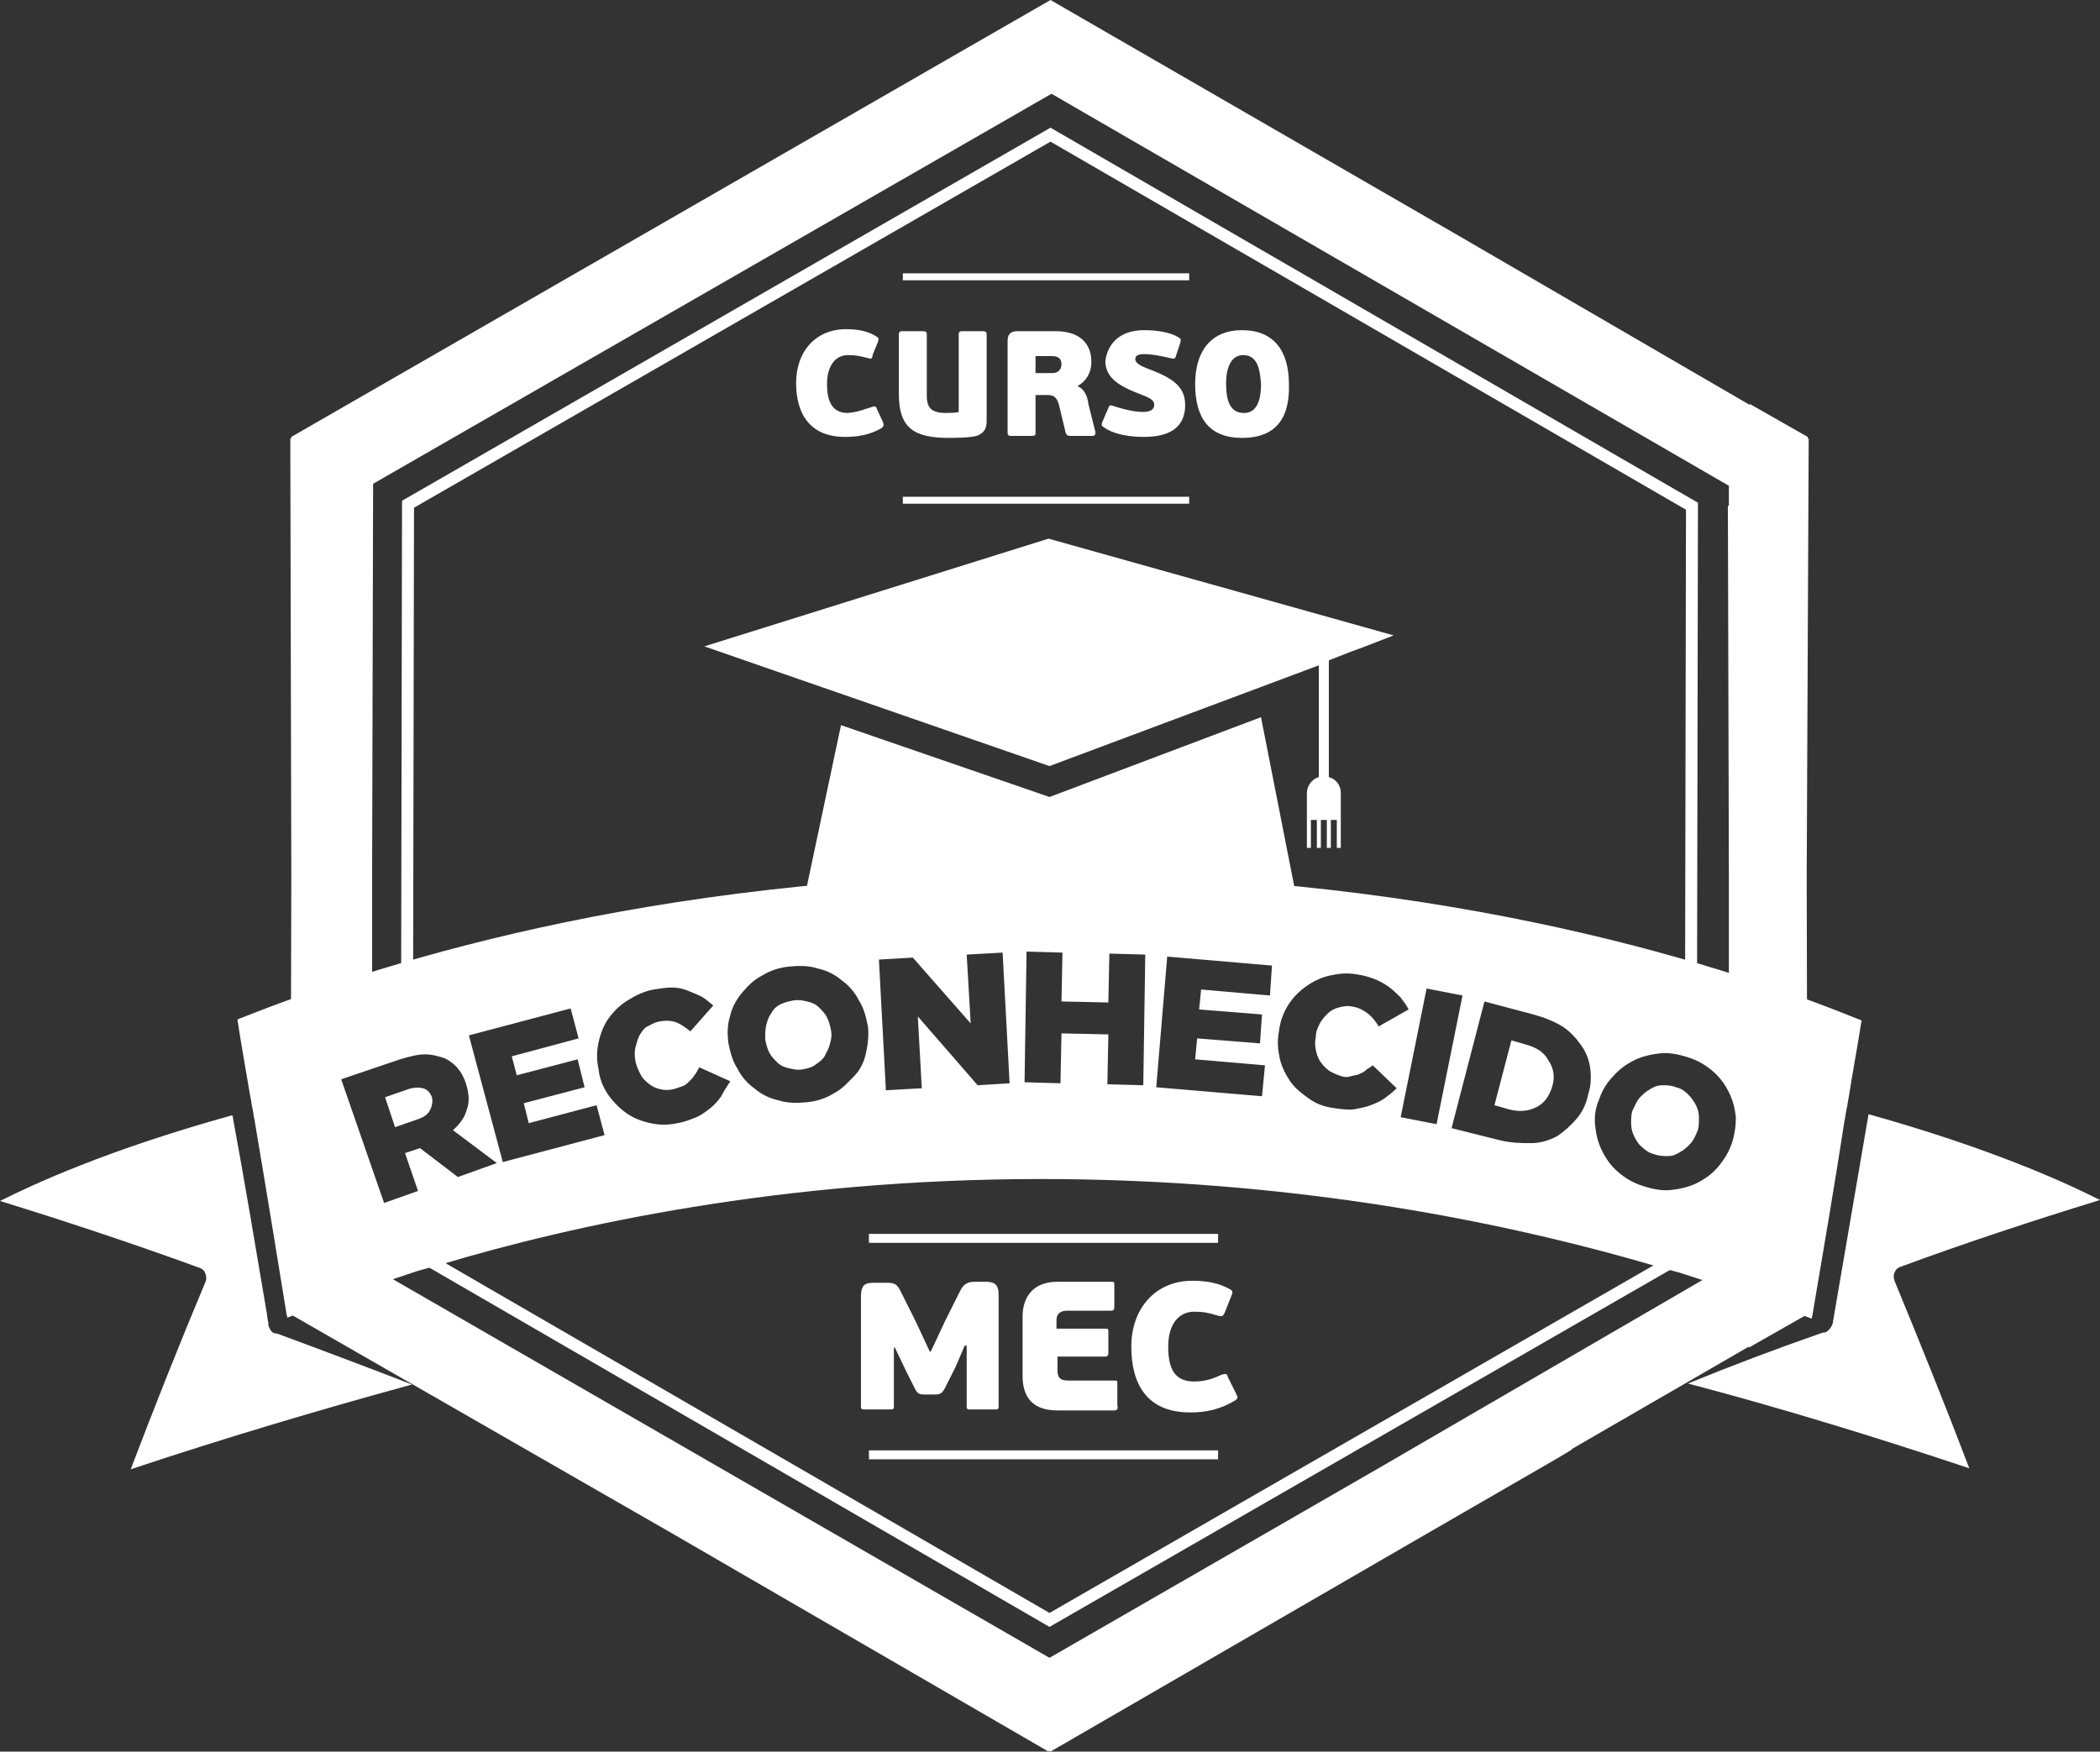
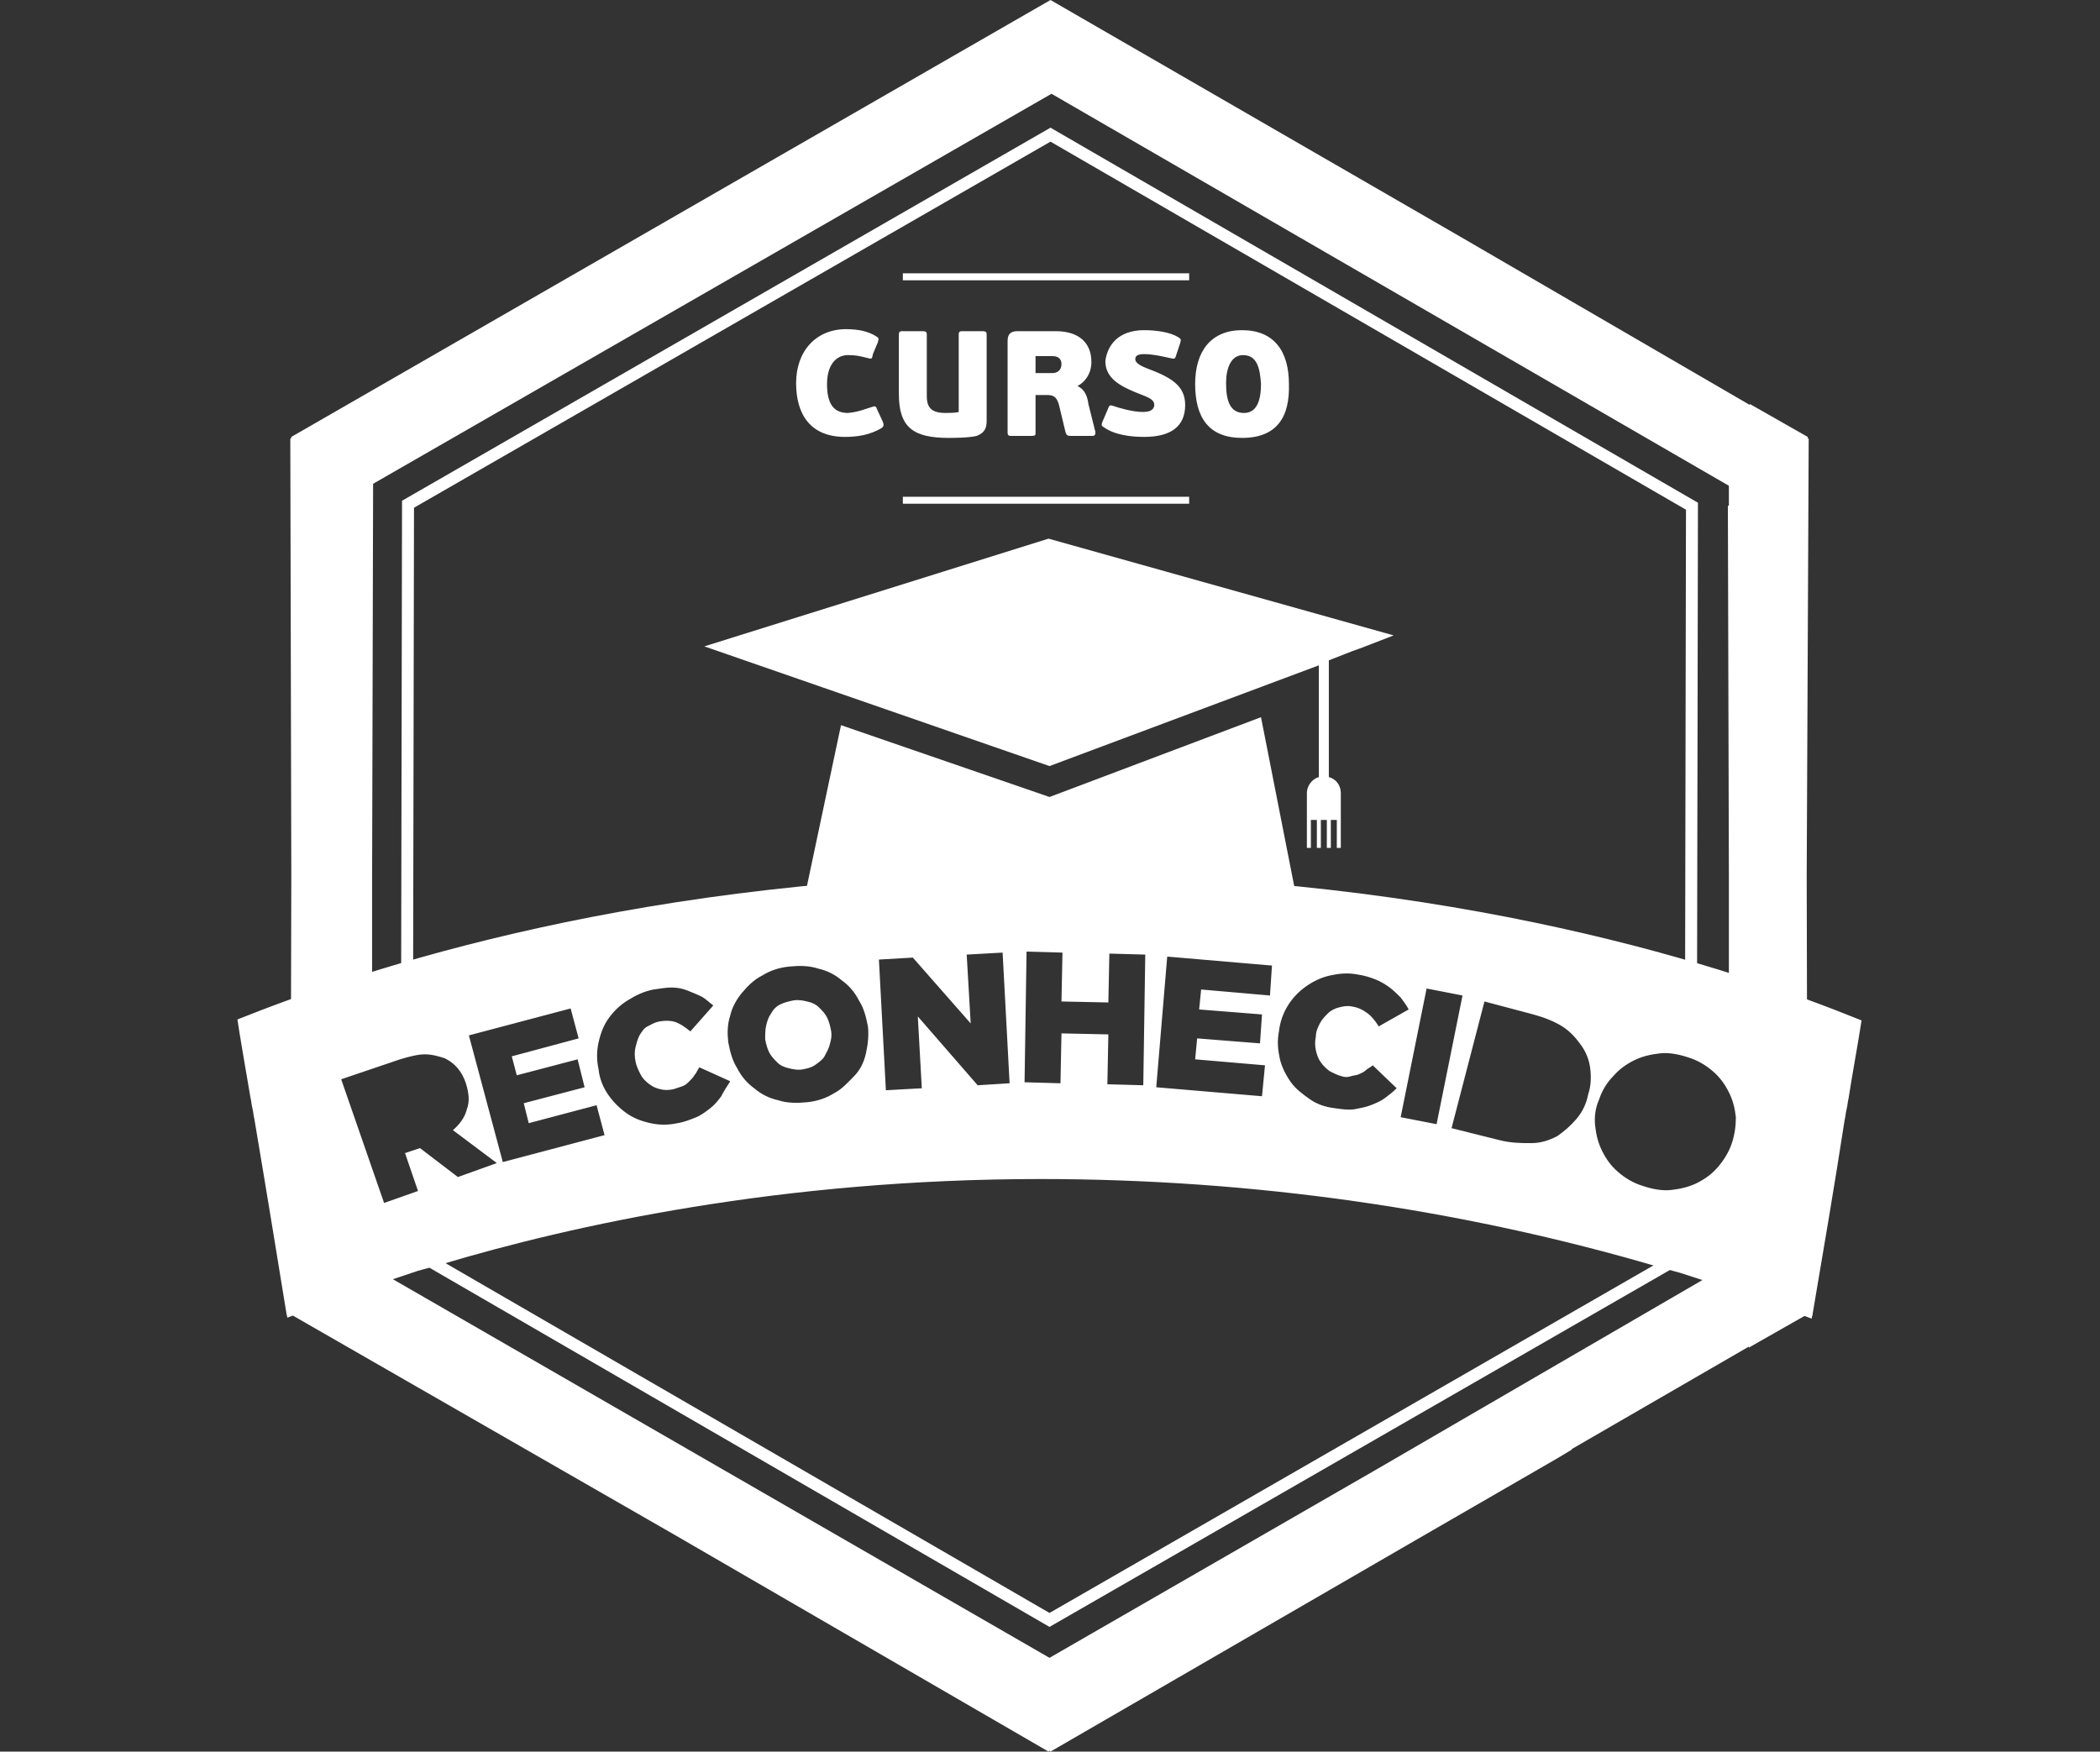
<svg xmlns="http://www.w3.org/2000/svg" version="1.1" id="Layer_1" x="0" y="0" viewBox="0 0 210.5 175.6" xml:space="preserve">
  <rect x="0" y="0" width="210.5" height="175.6" fill="#333333" stroke="none" />
  <style>.st0{fill:#fff}</style>
  <path class="st0" d="M181.3 44l-.1-.1v-.1l-5.8-3.3v.1l-28.9-16.8L105.3 0 29.2 43.8v.1l-.1.1.1 43.8-.1 43.8.1.1v.1l38.3 22 37.6 21.8.1-.1.1.1 37.3-21.6 13.5-7.8 1.5-.9h-.1l17.8-10.3v.1l5.8-3.3v-.1l.1-.1-.1-43.8.2-43.8zm-7 77.9H173v3h.1v2L138 147.3l-32.8 18.9L70 145.9l-5.2-3-27.4-15.8v-3.4h-6.1v-20.2h6V87.8l.1-39.3 68-39.1 67.9 39.3v2h-.1l.1 37.1v13.9h1.2l-.2 20.2z" />
  <path class="st0" d="M168.9 104.3h1.2l.1-53.9-64.9-37.6-65 37.4-.1 53.6h1.2l.1-52.9 63.8-36.7L169 51.1z" />
  <path class="st0" d="M90.5 27.4h28.7v.7H90.5zm0 22.4h28.7v.7H90.5zm-3.1-9c.3-.1.4-.1.5.2l.6 1.3c.1.3.1.4-.1.6-1.2.7-2.4.9-3.7.9-3.5 0-4.9-2.3-4.9-5.4 0-3.2 2-5.4 5-5.4 1.2 0 2.2.2 3 .7.3.2.3.2.2.6l-.5 1.2c-.1.5-.1.5-.5.4-.8-.2-1.2-.3-2-.3-1.2 0-2.1 1-2.1 2.9s.6 2.9 2.1 2.9c1.1-.1 1.7-.4 2.4-.6zm10.5 2.9c-.8.2-2.4.2-2.8.2-3.5 0-5-1-5-4.4v-6c0-.2.1-.3.3-.3h2.1c.3 0 .4.1.4.3v6.2c0 1.2.5 1.7 1.9 1.7.2 0 1 0 1.3-.1v-7.8c0-.2.1-.3.3-.3h2.1c.3 0 .4.1.4.3v8.7c0 .7-.2 1.2-1 1.5zm11.6 0h-2.1c-.3 0-.5 0-.6-.4l-.6-2.5c-.2-.9-.5-1.2-1.2-1.2h-1.2v3.8c0 .2 0 .3-.4.3h-2.1c-.2 0-.3-.1-.3-.3v-9.2c0-.6.2-1 1-1h3.8c2.4 0 3.6 1.2 3.6 3.1 0 1.1-.6 2-1.4 2.4.7.3 1 1 1.1 1.8l.7 2.8c0 .2 0 .4-.3.4zm-4-8h-1.7v1.7h1.7c.5 0 .9-.3.9-.9 0-.4-.2-.8-.9-.8zm9.2-2.6c1.2 0 2.6.2 3.4.7.3.2.3.2.2.6l-.4 1.2c-.1.4-.2.4-.6.3-.9-.2-1.8-.4-2.6-.4-.7 0-.9.2-.9.5 0 .2.1.5 1.1.9 2.4.9 3.9 1.7 3.9 3.7 0 2.2-1.5 3.2-4.1 3.2-1.4 0-3-.2-4.1-1-.2-.1-.2-.2-.1-.5l.6-1.4c.1-.3.2-.3.5-.2.6.2 1.9.6 3 .6.9 0 1.1-.4 1.1-.7 0-.3-.1-.6-1.2-1-2.1-.8-3.7-1.6-3.7-3.4.2-1.6 1.3-3.1 3.9-3.1zm9.8 10.8c-3.3 0-4.7-2-4.7-5.4 0-3.3 1.6-5.4 4.7-5.4 3.2 0 4.7 2.1 4.7 5.4.1 3.3-1.2 5.4-4.7 5.4zm.1-8.3c-1.2 0-1.7 1.3-1.7 2.8 0 1.8.4 3 1.8 3 1.3 0 1.7-1.3 1.7-2.9-.1-1.6-.4-2.9-1.8-2.9zm-54 29.2l34.6 12 27-10.1v11.2c-.7.2-1.2.9-1.2 1.6V85h.4v-2.8h.6V85h.4v-2.8h.6V85h.4v-2.8h.6V85h.4v-5.5c0-.8-.5-1.4-1.2-1.6V66.2l2.3-.9 1.1-.4 3.1-1.2-34.6-9.7-34.5 10.8z" />
  <path class="st0" d="M105.2 88.4c8.9 0 17.1.5 24.7 1.3l-3.5-17.8-21.2 8-20.9-7.2-3.6 17c7.5-.8 15.7-1.3 24.5-1.3zm62.9 37.1l-62.9 36.2-62.5-36.2h-2.4l64.9 37.6 65-37.4v-.2z" />
-   <path class="st0" d="M87.1 123.7h35v.9h-35zm0 21.7h35v.9h-35zm9.6-10.5l-.9 2.1-1 2c-.3.6-.5.8-1 .8h-1.2c-.6 0-.7-.2-1-.8l-.8-1.6-1.1-2.3h-.1v5.9c0 .3-.1.3-.4.3h-2.5c-.3 0-.4 0-.4-.3v-11c0-1.2.4-1.4 1.3-1.4H89c.8 0 1 .3 1.3.9l1.5 3 1.4 3h.1l1.4-3 1.5-3c.3-.6.6-1 1.5-1h1.1c.8 0 1.3.2 1.3 1.3V141c0 .3-.1.3-.4.3h-2.4c-.3 0-.4 0-.4-.3v-6.1h-.2zm15 6.5H106c-2.9 0-3.5-1.8-3.5-3.5V132c0-1.8.9-3.5 3.5-3.5h5.4c.3 0 .3 0 .3.4v2.1c0 .3-.1.4-.3.4H107c-1 0-1.1.6-1.1 1v.8h4.9c.3 0 .3 0 .3.5v1.9c0 .3-.1.4-.3.4H106v1.4c0 .9.5 1 1.1 1h4.6c.3 0 .3 0 .3.4v2.1c.1.3 0 .5-.3.5zm10.8-3.6c.4-.1.5-.1.6.3l.8 1.6c.2.4.2.5-.1.7-1.5.9-2.9 1.2-4.5 1.2-4.3 0-5.9-2.8-5.9-6.6 0-3.9 2.5-6.6 6.1-6.6 1.4 0 2.6.2 3.7.8.4.2.4.3.2.8l-.6 1.5c-.2.5-.3.5-.7.4-1-.3-1.5-.4-2.4-.4-1.5 0-2.6 1.2-2.6 3.5s.7 3.5 2.6 3.5c1.3 0 2.1-.4 2.8-.7zm-95.4-4.5c-.1-.2-.2-.3-.2-.5v-.2c-.1-.3-.1-.7-.2-1.2-1.1-6.5-2.2-13.1-3.4-19.6-12.6 3.5-19.9 6.9-23.3 8.6 6.8 2.1 13.4 4.3 20 6.7.3.1.5.3.6.6.1.3.1.6 0 .8-2.6 6.2-5.1 12.5-7.5 18.8 9.3-3.1 18.7-5.9 28.2-8.5-4.4-1.7-8.9-3.4-13.5-5.1-.4 0-.6-.2-.7-.4zm163.4-6.3c6.5-2.4 13.2-4.6 20-6.7-3.4-1.7-10.7-5.1-23.2-8.6l-3.6 21c-.1.3-.3.6-.6.8-.1.1-.3.1-.4.1-4.6 1.6-9.1 3.3-13.5 5.1 9.5 2.5 18.9 5.4 28.2 8.5-2.4-6.3-4.9-12.5-7.5-18.8-.1-.3-.1-.6 0-.8.1-.3.3-.5.6-.6zm-21.3-17.3c-.3-.3-.7-.6-1.2-.7-.5-.2-.9-.2-1.4-.2s-.9.2-1.2.4c-.4.2-.7.5-1 .8s-.5.8-.7 1.2c-.2.4-.2.9-.2 1.4 0 .5.1.9.3 1.3.2.4.4.8.8 1.1.3.3.7.6 1.2.7.5.2.9.2 1.4.2.5 0 .9-.2 1.2-.4.4-.2.7-.5 1-.8.3-.3.5-.7.7-1.2.2-.4.2-.9.2-1.4s-.1-.9-.3-1.3c-.2-.4-.5-.8-.8-1.1zm-16.3-5l-1.4-.4-1.7 6.5 1.4.4c1.1.3 2 .2 2.8-.2s1.3-1.1 1.6-2.1c.3-1 .1-1.9-.4-2.6-.4-.8-1.2-1.3-2.3-1.6zM43.3 110c-.2-.5-.5-.8-.9-.9s-.9-.1-1.5.1l-2.3.8 1 3 2.3-.8c.6-.2 1-.5 1.2-.9s.3-.8.2-1.3z" />
  <path class="st0" d="M105.2 87.6c-40.8.1-68.6 9.5-81.4 14.6.2 1.4.7 4.3 1.3 7.8.1.4.1.7.2 1.1.1.4.1.7.2 1.1 1.2 7.1 2.6 15.7 3.2 19.4 0 .2.1.3.1.5.6-.2 1.4-.6 2.4-1s2.2-.8 3.6-1.3c2-.7 4.4-1.5 7.1-2.4.4-.1.7-.2 1.1-.3.4-.1.7-.2 1.1-.3 13.3-4 34.3-8.6 60.2-8.6 21.2 0 42.2 3 61.9 8.8.4.1.7.2 1.1.3s.7.2 1.1.3c2.5.8 5 1.6 7.5 2.5 1.2.4 2.3.8 3.5 1.3.7.3 1.5.5 2.2.8 0-.2.1-.3.1-.5 1.1-6.5 2.2-12.9 3.2-19.4.1-.4.1-.7.2-1.1.1-.4.1-.7.2-1.1.4-2.6.9-5.2 1.3-7.8-12.8-5.2-40.6-14.6-81.4-14.7zM45.9 118l-3.8-2.9-1.5.5 1.3 3.8-3.4 1.2-4.3-12.4 5.9-2c1-.3 1.8-.5 2.5-.5s1.4.2 2 .4c1 .5 1.7 1.3 2.1 2.5.3 1 .4 1.8.1 2.6-.2.8-.7 1.5-1.4 2.1l4.4 3.3-3.9 1.4zm4.5-1.5L47 103.8l10.2-2.7.8 3-6.7 1.8.5 1.9 6.1-1.6.7 2.8-6.1 1.6.5 2 6.8-1.8.8 3-10.2 2.7zm21.9-6.6c-.3.4-.6.8-1.1 1.2-.4.3-.9.7-1.4.9s-1.2.5-1.9.6c-.9.2-1.8.2-2.7 0-.9-.2-1.7-.5-2.4-1s-1.3-1.1-1.8-1.8-.9-1.6-1-2.6c-.2-.9-.2-1.8 0-2.7s.5-1.7 1-2.4 1.1-1.3 1.9-1.8c.8-.5 1.6-.9 2.6-1.1.7-.1 1.3-.2 1.8-.2.6 0 1.1.1 1.6.3.5.2 1 .4 1.4.6s.8.6 1.2.9l-2.3 2.6c-.5-.4-.9-.7-1.4-.9s-1.1-.2-1.7-.1c-.5.1-.8.3-1.2.5s-.6.6-.8.9c-.2.4-.3.8-.4 1.2-.1.4-.1.9 0 1.4.1.5.3.9.5 1.3s.5.7.9 1 .7.4 1.1.5c.4.1.8.1 1.3 0l.9-.3c.3-.1.5-.3.7-.5.2-.2.4-.4.5-.6.2-.2.3-.5.5-.8l3.1 1.4c-.4.6-.7 1.1-.9 1.5zm14.5-4.3c-.2.9-.6 1.7-1.2 2.3s-1.2 1.3-2 1.7c-.8.5-1.7.8-2.7.9-1 .1-2 .1-2.9-.2-.9-.2-1.7-.6-2.4-1.2-.7-.5-1.3-1.2-1.7-2-.5-.8-.7-1.6-.9-2.6-.1-.9-.1-1.8.2-2.7.2-.9.7-1.7 1.2-2.3.6-.7 1.2-1.3 2-1.7.8-.5 1.7-.8 2.7-.9 1-.1 2-.1 2.9.2.9.2 1.7.6 2.4 1.2.7.5 1.3 1.2 1.7 2 .5.8.7 1.6.9 2.6.1.9 0 1.8-.2 2.7zm11.2 3.2l-6-6.9.4 7.2-3.6.2-.7-13.1 3.4-.2 5.8 6.6-.4-6.9 3.6-.2.7 13.1-3.2.2zm16.6 0l-3.6-.1.1-5-4.7-.1-.1 5-3.6-.1.2-13.1 3.6.1-.1 4.9 4.7.1.1-4.9 3.6.1-.2 13.1zm12.7-9l-6.9-.6-.2 2 6.3.5-.2 2.9-6.3-.5-.2 2.1 7 .6-.3 3.1-10.6-.9 1.1-13.1 10.5.9-.2 3zm11.5 10.3c-.4.3-.9.5-1.4.7-.5.2-1.1.3-1.6.4-.6.1-1.3 0-2-.1-.9-.1-1.8-.4-2.5-.9s-1.4-1-1.9-1.7-.9-1.5-1.1-2.3c-.2-.9-.3-1.8-.1-2.8.1-.9.4-1.8.9-2.6s1.1-1.4 1.8-1.9 1.5-.9 2.4-1.1c.9-.2 1.8-.3 2.8-.1.7.1 1.3.3 1.8.5s1 .5 1.4.8c.4.3.8.7 1.1 1 .3.4.6.8.8 1.2l-3 1.7c-.3-.5-.7-1-1.1-1.3-.4-.3-.9-.6-1.6-.7-.5-.1-.9 0-1.3.1s-.8.3-1.1.6-.6.6-.8 1c-.2.4-.4.8-.4 1.3-.1.5-.1.9 0 1.4.1.4.2.8.5 1.2.2.3.5.6.9.9.4.2.8.4 1.2.5.3.1.6.1.9 0s.6-.1.8-.2.5-.2.7-.4c.2-.2.5-.3.7-.5l2.4 2.3c-.4.4-.8.7-1.2 1zm1.6 1.9l2.6-12.9 3.6.7-2.6 12.9-3.6-.7zm18.8-2.3c-.2 1-.6 1.8-1.2 2.5s-1.2 1.2-1.9 1.7c-.8.4-1.6.7-2.6.7s-2 0-3.2-.3l-4.8-1.2 3.3-12.7 4.9 1.3c1.1.3 2.1.7 2.9 1.2s1.4 1.2 1.9 1.9.8 1.5.9 2.3c.1.8.1 1.7-.2 2.6zm14.4 4.9c-.3.9-.8 1.7-1.4 2.4-.6.7-1.3 1.2-2.1 1.6-.8.4-1.7.6-2.6.7s-1.9-.1-2.8-.4c-1-.3-1.8-.8-2.5-1.4s-1.2-1.3-1.6-2.1c-.4-.8-.6-1.6-.7-2.5-.1-.9 0-1.8.4-2.7.3-.9.8-1.7 1.4-2.3.6-.7 1.3-1.2 2.1-1.6s1.7-.6 2.6-.7 1.9.1 2.8.4c1 .3 1.8.8 2.5 1.4.7.6 1.2 1.3 1.6 2.1.4.8.6 1.6.7 2.5 0 .8-.1 1.7-.4 2.6z" />
  <path class="st0" d="M83.3 103.3c-.1-.5-.2-.9-.4-1.3s-.5-.7-.8-1-.7-.5-1.2-.6c-.4-.1-.9-.2-1.4-.1s-.9.2-1.3.4-.7.5-.9.9c-.3.4-.4.8-.5 1.2-.1.4-.1.9-.1 1.4.1.5.2.9.4 1.3s.5.7.8 1 .7.5 1.2.6c.4.1.9.2 1.4.1s.9-.2 1.3-.5.7-.5.9-.9c.2-.4.4-.7.5-1.2.1-.3.2-.8.1-1.3z" />
</svg>